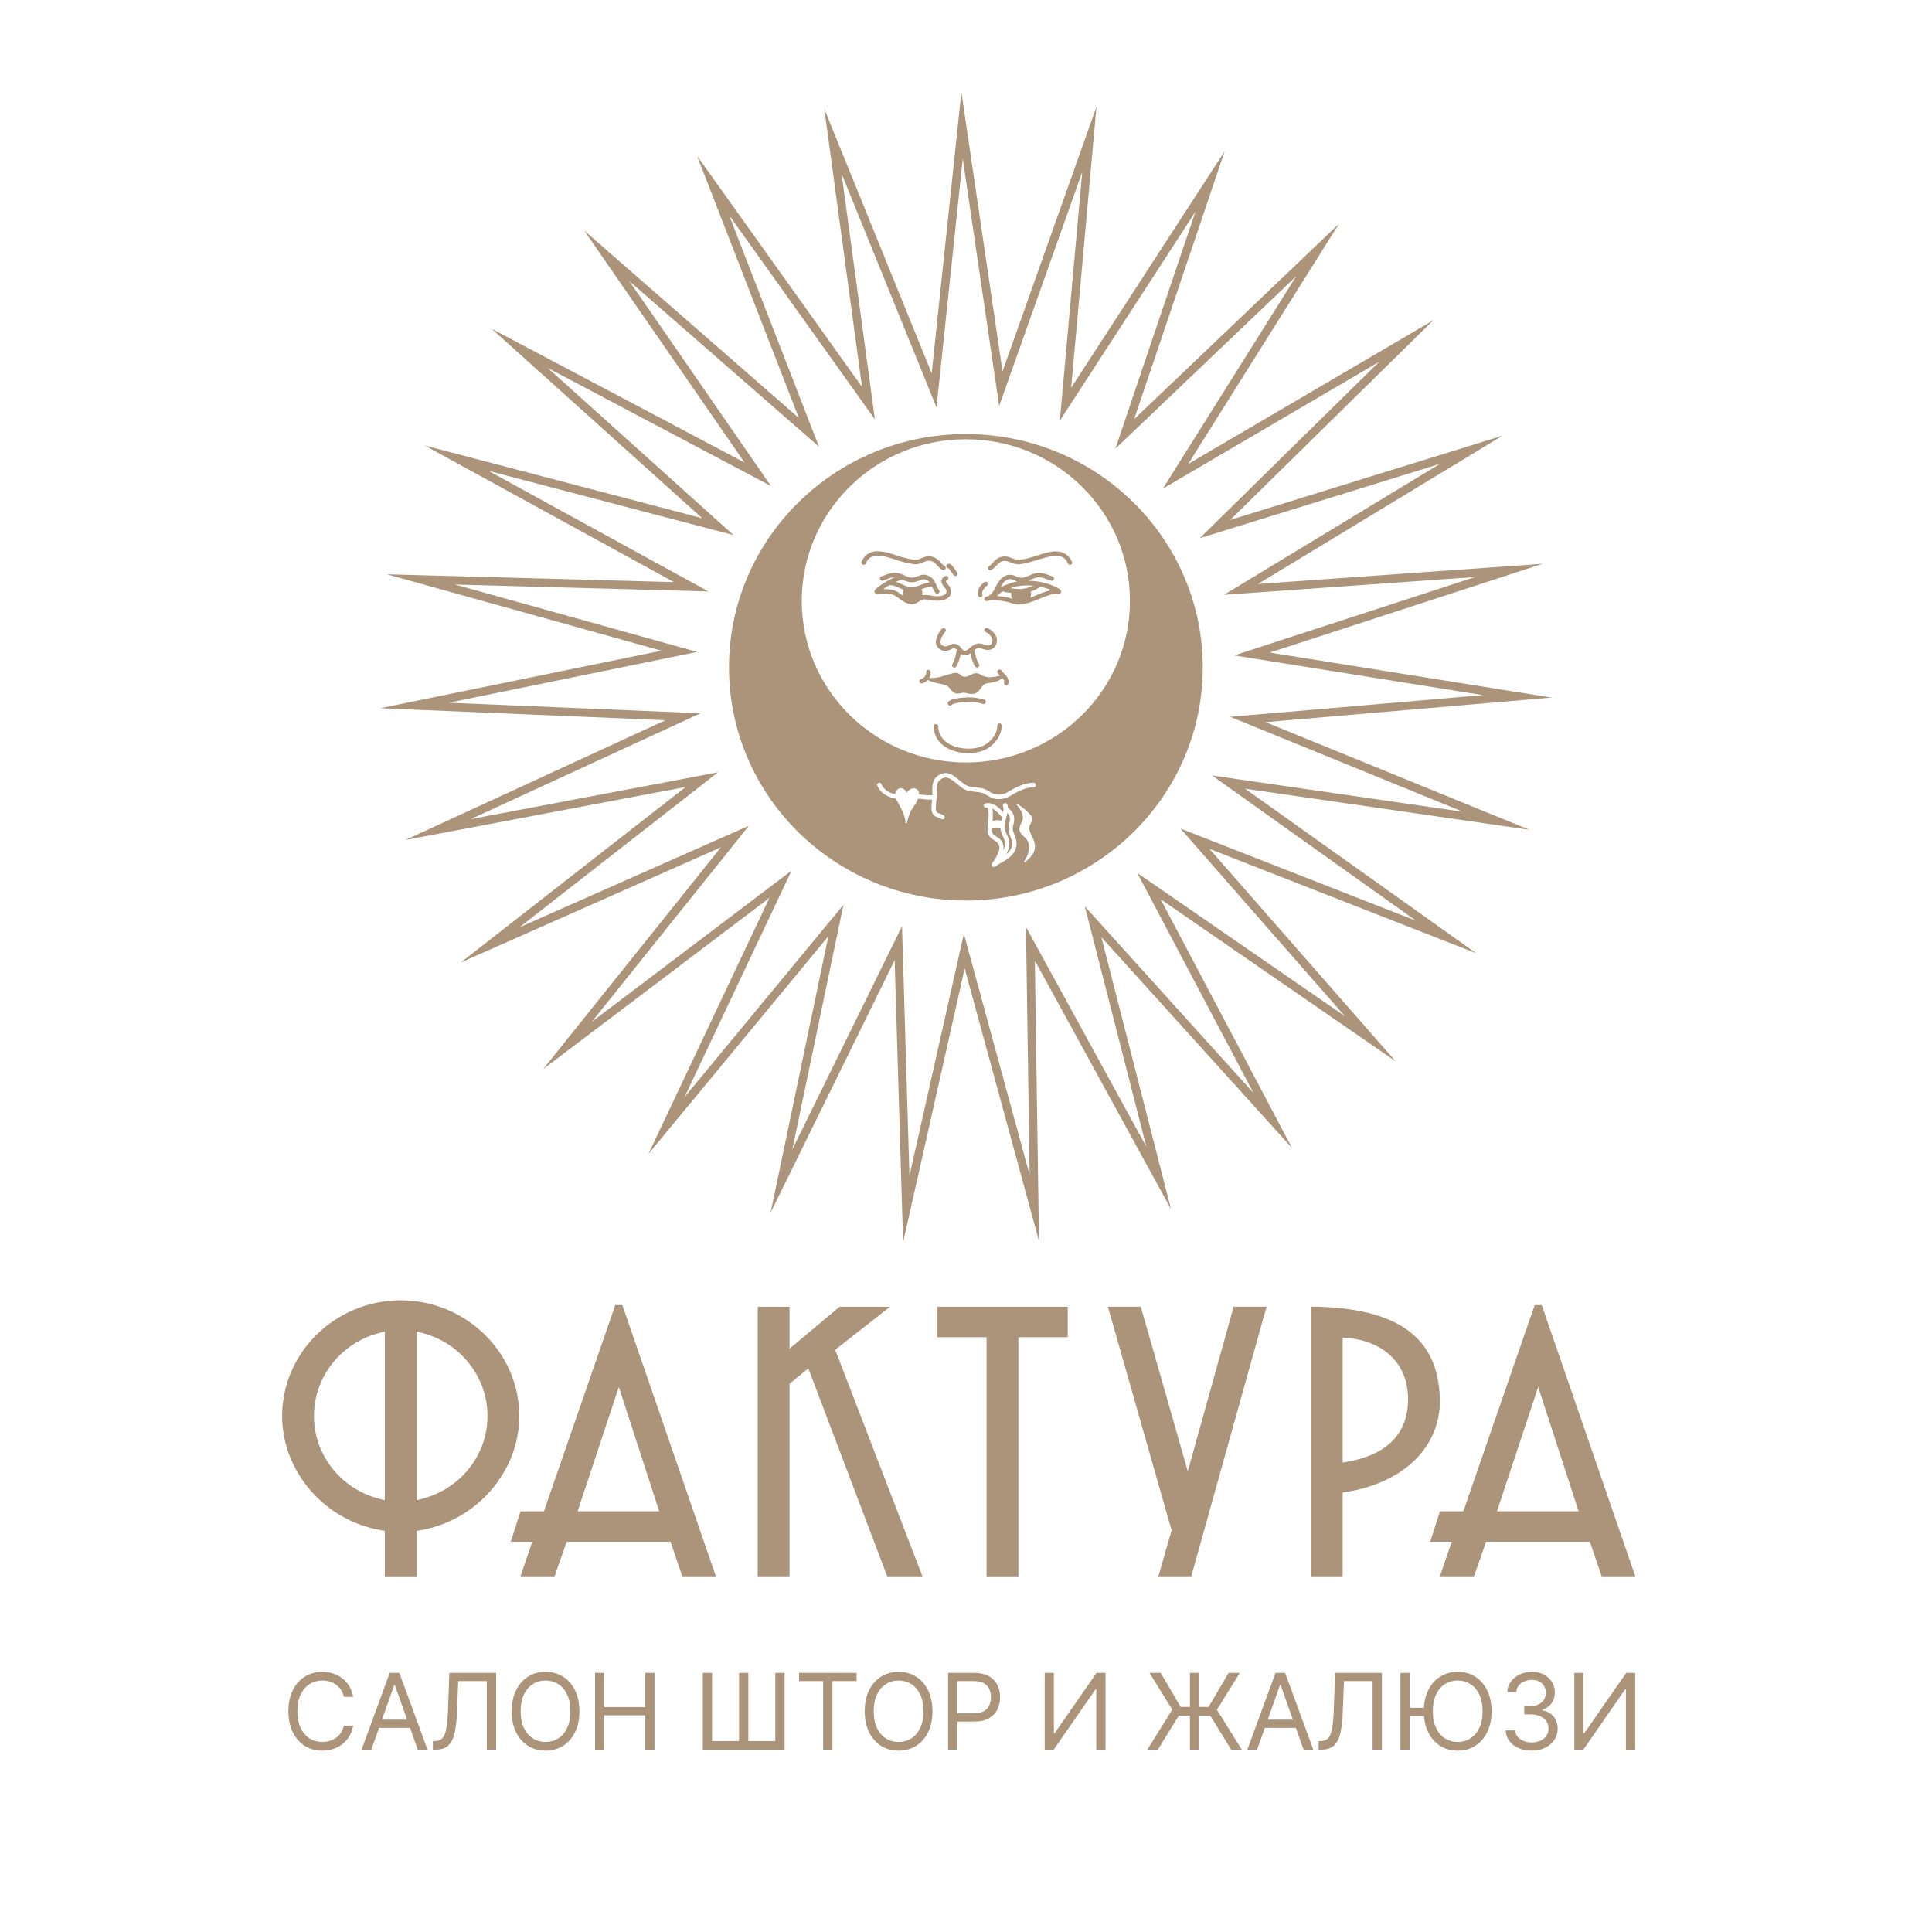
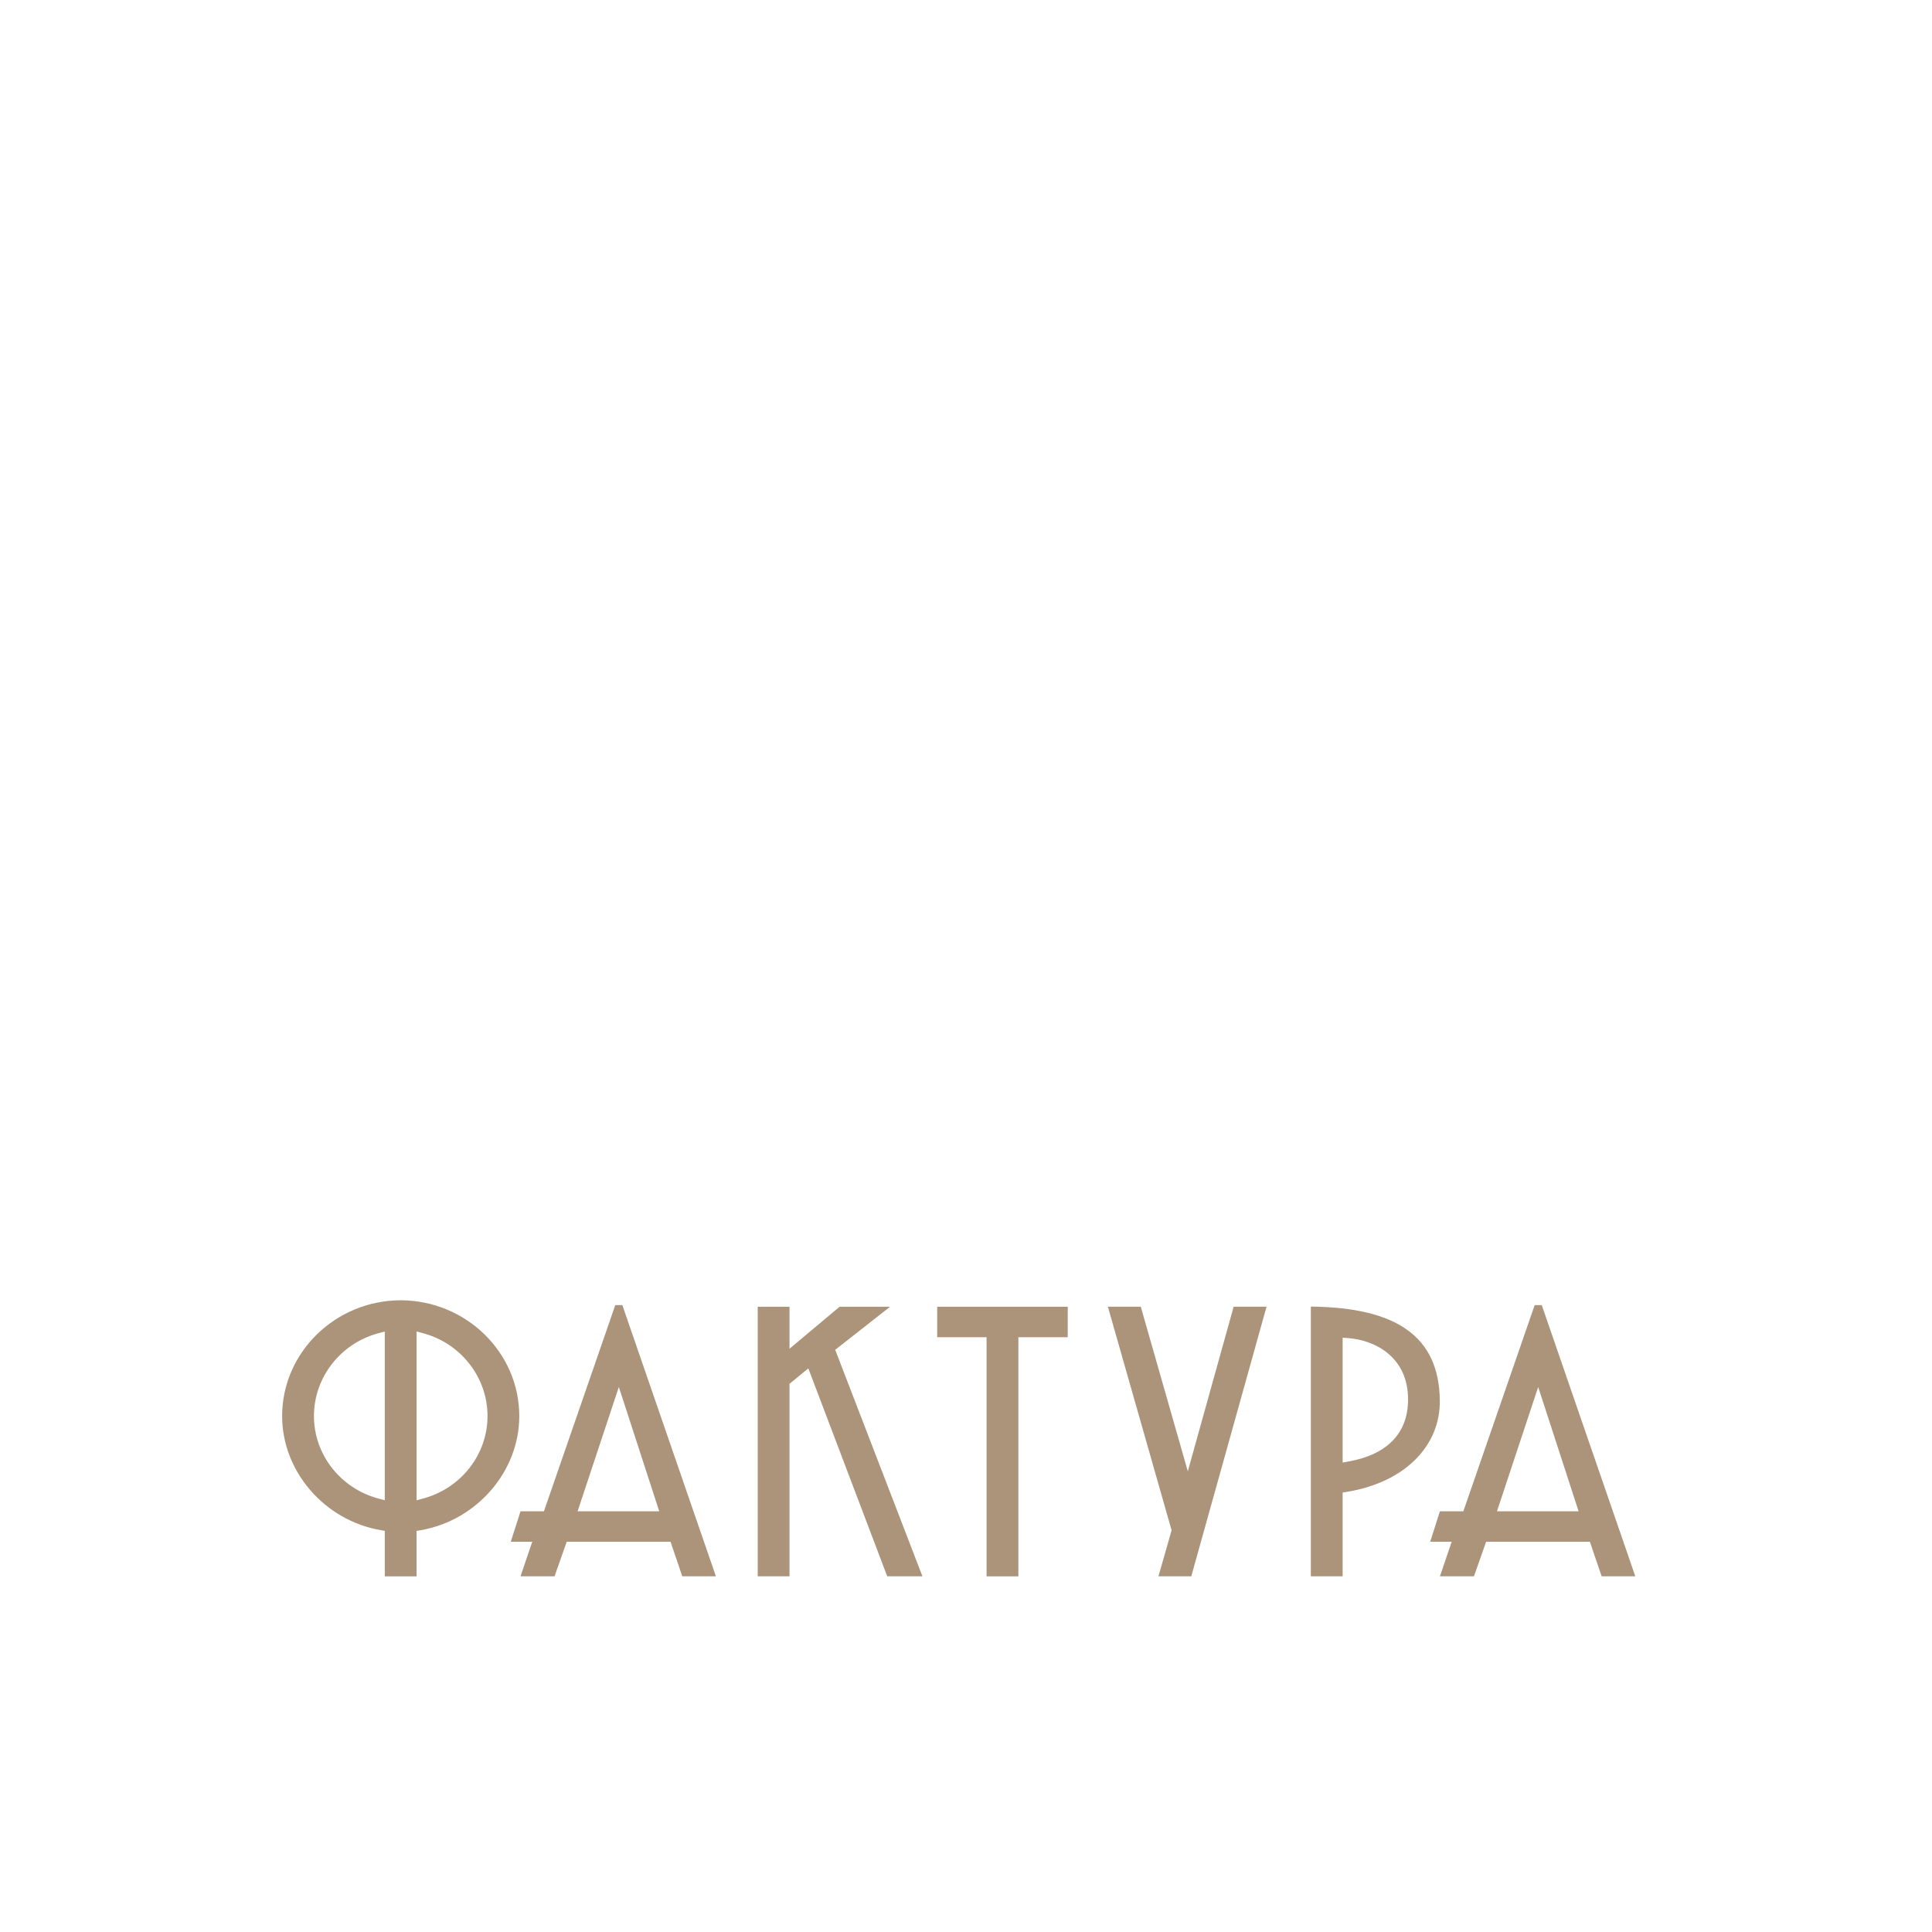
<svg xmlns="http://www.w3.org/2000/svg" width="315" height="315" viewBox="0 0 315 315" fill="none">
-   <path d="M150.608 97.73C150.682 97.72 150.756 97.72 150.831 97.72H150.842C151.162 97.72 151.54 97.782 151.906 97.843L152.293 97.905C152.46 97.925 152.657 97.944 152.869 97.944C153.241 97.937 153.789 97.9 154.247 97.672C154.649 97.49 155.074 97.076 155.062 96.456C155.062 96.348 155.051 96.239 155.029 96.132C154.965 95.801 154.773 95.557 154.604 95.344L154.505 95.216C154.32 95.002 154.225 94.813 154.223 94.758C154.223 94.731 154.28 94.664 154.437 94.57C154.522 94.524 154.583 94.449 154.61 94.357C154.639 94.261 154.628 94.158 154.577 94.066C154.515 93.959 154.393 93.894 154.258 93.894C154.196 93.894 154.134 93.907 154.077 93.936C153.695 94.145 153.484 94.437 153.484 94.764C153.504 95.138 153.712 95.4 153.935 95.682C154.03 95.795 154.281 96.099 154.303 96.267C154.313 96.333 154.322 96.399 154.322 96.453C154.314 96.714 154.203 96.866 153.916 97.015C153.665 97.14 153.263 97.218 152.866 97.218C152.687 97.218 152.528 97.208 152.39 97.19L152.035 97.13C151.645 97.063 151.243 96.993 150.84 96.993C150.724 96.993 150.618 97.004 150.525 97.014C150.479 97.018 150.437 97.025 150.398 97.033C150.405 96.971 150.408 96.907 150.408 96.845C150.408 96.583 150.34 96.324 150.21 96.087L150.477 95.987C150.954 95.806 151.404 95.633 151.861 95.633H151.864C151.906 95.633 151.947 95.633 151.934 95.599L152.02 95.781C152.158 96.074 152.299 96.38 152.521 96.667C152.586 96.758 152.694 96.81 152.816 96.81C152.881 96.81 152.982 96.787 153.038 96.729C153.117 96.669 153.168 96.585 153.183 96.491C153.197 96.393 153.17 96.295 153.104 96.208C152.931 96.015 152.815 95.741 152.692 95.451C152.459 94.902 152.193 94.278 151.458 93.915C151.172 93.772 150.883 93.7 150.592 93.7C150.163 93.716 149.829 93.856 149.535 93.977C149.272 94.086 149.025 94.19 148.66 94.19C148.657 94.19 148.656 94.19 148.654 94.19C148.287 94.19 147.918 94.02 147.529 93.842C147.176 93.678 146.811 93.51 146.382 93.425C146.222 93.392 146.051 93.382 145.902 93.382C145.301 93.382 144.784 93.576 144.283 93.766C144.089 93.84 143.897 93.911 143.7 93.97C143.502 94.041 143.399 94.245 143.465 94.427C143.508 94.579 143.655 94.685 143.82 94.685L143.927 94.67C144.133 94.602 144.328 94.527 144.517 94.456C145.001 94.275 145.421 94.116 145.873 94.11C145.447 94.298 144.99 94.545 144.567 94.78L144.47 94.847C143.497 95.423 142.878 95.89 142.626 96.241C142.514 96.424 142.562 96.644 142.693 96.672L142.698 96.775H142.766C142.797 96.793 142.84 96.811 142.933 96.822L143.168 96.803C143.357 96.79 143.667 96.77 144.018 96.77C144.874 96.77 145.58 96.895 145.913 97.104C146.086 97.206 146.278 97.349 146.488 97.503C147.081 97.944 147.821 98.493 148.671 98.509H148.673C148.861 98.509 149.021 98.48 149.153 98.422C149.482 98.314 149.716 98.16 149.924 98.026C150.163 97.872 150.349 97.75 150.608 97.73ZM147.211 97.117C147.092 97.035 146.975 96.952 146.859 96.869C146.667 96.733 146.48 96.6 146.3 96.484C145.683 96.114 144.807 96.052 144.031 96.041H143.997C144.252 95.863 144.549 95.672 144.846 95.497C144.953 95.435 145.062 95.408 145.226 95.408C145.635 95.408 146.178 95.653 146.753 95.911C146.951 95.998 147.152 96.089 147.349 96.17C147.24 96.392 147.184 96.621 147.184 96.856C147.185 96.947 147.196 97.036 147.211 97.117ZM148.584 95.755H148.583C148.477 95.755 148.37 95.745 148.263 95.726C147.962 95.672 147.579 95.497 147.174 95.311C146.831 95.155 146.452 94.981 146.072 94.859C146.539 94.649 146.933 94.519 147.114 94.519L147.207 94.535C147.644 94.73 148.095 94.93 148.688 94.939C149.21 94.927 149.605 94.764 149.923 94.631C150.161 94.533 150.367 94.448 150.595 94.448H150.597C150.781 94.448 150.947 94.491 151.14 94.593C151.316 94.67 151.458 94.789 151.568 94.95C151.052 95.011 150.558 95.196 150.079 95.376C149.563 95.57 149.076 95.755 148.584 95.755ZM155.183 114.892C155.239 114.824 155.721 114.642 156.339 114.556C156.96 114.459 157.588 114.423 157.93 114.423C158.779 114.423 159.481 114.529 160.276 114.777L160.379 114.791C160.544 114.791 160.689 114.687 160.733 114.534C160.764 114.433 160.752 114.325 160.699 114.237C160.652 114.158 160.576 114.104 160.497 114.088C159.606 113.817 158.815 113.695 157.93 113.695H157.825C157.495 113.705 156.848 113.736 156.189 113.843C155.552 113.955 154.952 114.064 154.602 114.435C154.475 114.592 154.495 114.828 154.648 114.953C154.718 115.01 154.8 115.037 154.893 115.037C155 115.037 155.107 114.988 155.183 114.892ZM155.568 104.97C155.477 104.97 155.378 104.983 155.273 105.006C155.068 105.068 154.89 105.148 154.728 105.22C154.512 105.316 154.326 105.4 154.138 105.4C154.033 105.4 153.912 105.368 153.781 105.307C153.415 105.13 153.344 104.949 153.335 104.661C153.335 104.165 153.744 103.432 154.131 102.994C154.193 102.918 154.223 102.817 154.214 102.719C154.204 102.622 154.159 102.535 154.086 102.478C154.02 102.423 153.935 102.393 153.847 102.393C153.739 102.393 153.635 102.438 153.56 102.521C153.274 102.855 152.607 103.733 152.595 104.66C152.585 105.105 152.808 105.684 153.457 105.967C153.655 106.067 153.893 106.12 154.127 106.12C154.515 106.112 154.804 105.98 155.06 105.861C155.199 105.797 155.331 105.736 155.452 105.71L155.585 105.689C155.694 105.689 155.83 105.789 156.002 105.935C155.892 106.676 155.636 107.735 155.282 108.278C155.226 108.362 155.207 108.46 155.228 108.553C155.249 108.65 155.308 108.732 155.387 108.781C155.441 108.821 155.509 108.84 155.589 108.84C155.723 108.84 155.841 108.777 155.907 108.672C156.203 108.202 156.448 107.515 156.636 106.625C156.692 106.666 156.753 106.704 156.828 106.734C156.995 106.809 157.17 106.845 157.351 106.845C157.725 106.835 158.019 106.671 158.235 106.515C158.428 107.466 158.679 108.193 158.987 108.676C159.065 108.782 159.177 108.839 159.302 108.839C159.355 108.839 159.452 108.831 159.499 108.783C159.669 108.668 159.718 108.442 159.609 108.278C159.249 107.721 158.99 106.651 158.849 105.988C158.888 105.948 158.907 105.93 158.957 105.907C159.256 105.705 159.431 105.658 159.598 105.647C159.793 105.647 160.034 105.724 160.383 105.859C160.618 105.936 160.843 105.974 161.09 105.975C161.484 105.975 161.851 105.819 162.122 105.537C162.39 105.267 162.538 104.877 162.538 104.434C162.538 104.327 162.538 104.218 162.517 104.098C162.367 103.376 161.652 102.593 160.867 102.376C160.697 102.376 160.552 102.485 160.505 102.656C160.463 102.855 160.579 103.04 160.793 103.099C161.077 103.135 161.784 103.902 161.805 104.211C161.823 104.281 161.823 104.344 161.823 104.418C161.805 104.936 161.532 105.235 161.072 105.245C160.947 105.245 160.804 105.216 160.658 105.159C160.255 105.007 159.963 104.907 159.619 104.907C159.281 104.907 158.951 105.025 158.55 105.295C158.374 105.418 158.215 105.557 158.067 105.683C157.804 105.91 157.578 106.106 157.361 106.106H157.36C157.279 106.106 157.211 106.092 157.135 106.063C156.996 105.999 156.785 105.76 156.597 105.537C156.429 105.34 156.121 104.97 155.568 104.97ZM206.343 117.739L252.982 113.736L207.052 106.398L251.519 91.921L205.107 95.209L244.969 71.04L200.572 84.775L233.691 52.222L193.719 75.659L218.31 36.49L184.916 68.344L199.676 24.653L174.649 63.227L178.773 17.4L163.453 60.553L156.745 15L151.905 60.864L134.404 17.769L140.55 63.099L113.657 25.417L130.251 68.157L95.25 37.592L121.4 75.421L80.153 53.603L114.489 84.49L69.247 72.634L109.888 94.907L63.084 93.632L107.858 106.089L62 115.472L108.501 117.426L66.098 136.959L111.791 128.313L75.112 156.935L117.544 138.148L88.568 174.303L125.447 146.405L105.718 188.15L135.058 152.647L125.638 197.729L145.87 156.546L147.243 202.565L157.285 157.897L169.404 202.343L168.726 156.622L190.924 197.139L179.568 152.793L210.672 187.196L189.227 146.608L227.545 173.034L197.183 138.394L240.674 155.418L202.997 128.587L249.364 135.289L206.343 117.739ZM230.876 150.122L192.46 135.085L219.278 165.68L185.417 142.328L204.365 178.193L176.872 147.781L186.91 186.976L167.277 151.144L167.874 191.562L157.153 152.241L148.281 191.707L147.067 151.009L129.188 187.403L137.521 147.521L111.608 178.877L129.054 141.962L96.493 166.594L122.108 134.631L84.663 151.21L117.07 125.923L76.755 133.552L114.209 116.299L73.19 114.574L113.679 106.29L74.173 95.298L115.5 96.426L79.625 76.764L119.584 87.236L89.277 59.973L125.701 79.24L102.6 45.823L133.533 72.835L118.871 35.071L142.646 68.383L137.213 28.308L152.694 66.427L156.971 25.89L162.905 66.187L176.45 28.04L172.8 68.596L194.907 34.523L181.853 73.162L211.341 45.034L189.599 79.666L224.877 58.982L195.61 87.748L234.779 75.629L199.569 96.977L240.51 94.078L201.244 106.861L241.772 113.335L200.58 116.871L238.525 132.351L197.613 126.436L230.876 150.122ZM163.631 109.735C163.478 109.584 163.345 109.453 163.294 109.347C163.232 109.231 163.108 109.159 162.976 109.159C162.913 109.159 162.85 109.175 162.788 109.208C162.699 109.265 162.638 109.349 162.616 109.448C162.606 109.486 162.604 109.523 162.608 109.562H162.543L162.657 109.718C162.771 109.871 162.901 110.025 163.043 110.176C162.943 110.196 162.846 110.215 162.748 110.235C162.525 110.281 162.303 110.326 162.078 110.35L161.919 110.372C161.732 110.4 161.546 110.429 161.361 110.429C161.307 110.429 161.255 110.427 161.202 110.421C160.703 110.367 160.149 110.185 159.793 109.954C159.576 109.821 159.364 109.757 159.144 109.757C158.813 109.757 158.516 109.904 158.228 110.048C157.94 110.19 157.643 110.336 157.315 110.336C157.198 110.336 157.084 110.319 156.966 110.282C156.821 110.237 156.734 110.154 156.632 110.056C156.54 109.968 156.444 109.878 156.307 109.817C156.147 109.736 155.985 109.698 155.811 109.698C155.596 109.698 155.388 109.758 155.168 109.821L154.949 109.882C154.669 109.955 154.396 110.036 154.122 110.12C153.897 110.187 153.67 110.257 153.434 110.321C153.003 110.435 152.688 110.512 152.216 110.527C152.07 110.536 151.936 110.544 151.801 110.544C151.701 110.544 151.602 110.539 151.499 110.526C151.653 110.271 151.738 109.982 151.747 109.683L151.736 109.561C151.723 109.365 151.563 109.214 151.347 109.214C151.347 109.214 151.346 109.214 151.345 109.214C151.251 109.219 151.164 109.264 151.1 109.338C151.035 109.41 151.002 109.51 151.008 109.682C151.018 110.102 150.591 110.635 150.177 110.717C150.074 110.74 149.985 110.801 149.934 110.887C149.884 110.969 149.871 111.066 149.897 111.157C149.938 111.319 150.083 111.432 150.334 111.432H150.344C150.695 111.344 151.011 111.15 151.261 110.87C151.289 110.888 151.317 110.901 151.342 110.914C151.99 111.22 152.695 111.368 153.376 111.513C153.626 111.566 153.875 111.618 154.121 111.678C154.472 111.77 154.694 112.044 154.928 112.334C155.063 112.501 155.199 112.669 155.362 112.804C155.596 112.998 155.835 113.089 156.111 113.089C156.289 113.089 156.463 113.051 156.632 113.015C156.803 112.978 156.978 112.941 157.16 112.941C157.296 112.941 157.424 112.962 157.551 113.005C157.836 113.103 158.116 113.151 158.384 113.151C158.574 113.151 158.757 113.127 158.931 113.078C159.362 112.951 159.644 112.585 159.892 112.261L159.981 112.146C160.037 112.079 160.084 112.008 160.132 111.939C160.259 111.752 160.371 111.591 160.583 111.511C160.878 111.405 161.2 111.357 161.51 111.311C161.752 111.276 161.996 111.24 162.23 111.178C162.733 111.049 163.083 110.827 163.441 110.57C163.598 110.748 163.753 110.955 163.745 111.113C163.745 111.157 163.736 111.197 163.711 111.242C163.675 111.334 163.678 111.44 163.722 111.53C163.762 111.618 163.834 111.684 163.926 111.718C163.983 111.737 164.024 111.743 164.058 111.743C164.204 111.743 164.341 111.647 164.395 111.509C164.457 111.358 164.475 111.231 164.453 111.118C164.422 110.516 163.964 110.064 163.631 109.735ZM154.617 92.66C154.622 92.66 154.628 92.659 154.634 92.658C154.66 92.677 154.694 92.698 154.727 92.748C154.856 92.893 155.005 93.109 155.146 93.315C155.273 93.501 155.396 93.677 155.492 93.789C155.56 93.87 155.659 93.917 155.772 93.917C155.857 93.917 155.941 93.886 156.008 93.832C156.08 93.773 156.126 93.687 156.135 93.592C156.144 93.491 156.114 93.392 156.051 93.316C156.001 93.254 155.925 93.146 155.836 93.016C155.745 92.885 155.641 92.737 155.534 92.595C155.419 92.436 155.313 92.301 155.128 92.121C155.03 92.031 154.92 91.93 154.688 91.92C154.602 91.92 154.536 91.937 154.476 91.975C154.299 92.076 154.232 92.291 154.324 92.46C154.383 92.579 154.511 92.66 154.617 92.66ZM145.925 91.223C146.446 91.397 146.938 91.558 147.373 91.654L147.63 91.716C148.113 91.836 148.716 91.985 149.288 91.985L149.513 91.984C149.914 91.945 150.268 91.791 150.579 91.656C150.848 91.542 151.079 91.441 151.282 91.432H151.484C152.096 91.432 152.432 91.79 152.823 92.208C153.061 92.463 153.307 92.726 153.642 92.925C153.693 92.949 153.76 92.966 153.809 92.966C153.956 92.966 154.089 92.886 154.151 92.761C154.197 92.676 154.208 92.578 154.181 92.489C154.153 92.396 154.088 92.318 153.989 92.265C153.82 92.197 153.648 92.006 153.451 91.787C153.038 91.331 152.474 90.707 151.446 90.693C151.37 90.693 151.305 90.693 151.233 90.703C150.833 90.744 150.484 90.893 150.174 91.027C149.904 91.144 149.671 91.247 149.443 91.256C149.401 91.265 149.346 91.265 149.247 91.265C148.854 91.265 148.403 91.16 147.966 91.058C147.816 91.023 147.668 90.989 147.53 90.96C147.162 90.88 146.711 90.731 146.234 90.57C145.26 90.244 144.156 89.874 143.043 89.873C141.858 89.873 140.946 90.479 140.475 91.577C140.435 91.663 140.433 91.765 140.471 91.856C140.509 91.95 140.582 92.023 140.666 92.055C140.713 92.076 140.765 92.088 140.817 92.088C140.962 92.088 141.095 92.004 141.155 91.873C141.647 90.779 142.387 90.605 143.11 90.58C143.979 90.581 145.013 90.923 145.925 91.223ZM159.834 97.373C159.885 97.373 159.944 97.355 160.017 97.318C160.18 97.222 160.243 97.005 160.16 96.839C160.143 96.793 160.128 96.755 160.128 96.685C160.109 96.367 160.589 95.691 160.909 95.506C160.994 95.453 161.055 95.371 161.074 95.276C161.095 95.181 161.076 95.084 161.019 95.002C160.953 94.9 160.838 94.84 160.711 94.84C160.637 94.84 160.566 94.861 160.503 94.902C159.981 95.257 159.408 95.972 159.387 96.702C159.387 96.827 159.41 97.011 159.512 97.179C159.577 97.299 159.7 97.373 159.834 97.373ZM162.953 117.942C162.849 117.942 162.749 117.986 162.68 118.06C162.616 118.13 162.582 118.221 162.59 118.39C162.599 119.794 161.313 121.22 160.102 121.672C159.474 121.929 158.708 122.065 157.891 122.065C155.525 122.055 152.977 120.908 152.977 118.41C152.977 118.216 152.802 118.047 152.602 118.047C152.397 118.047 152.237 118.206 152.237 118.41C152.269 121.423 155.168 122.794 157.848 122.794H157.879C158.776 122.794 159.636 122.643 160.368 122.357C161.778 121.792 163.293 120.21 163.325 118.307C163.326 118.104 163.163 117.942 162.953 117.942ZM157.481 70.771C136.152 70.771 118.861 87.803 118.861 108.804C118.861 129.805 136.153 146.826 157.481 146.826C178.81 146.826 196.101 129.805 196.101 108.804C196.101 87.794 178.81 70.771 157.481 70.771ZM165.735 137.782C165.57 139.333 164.307 140.057 163.193 140.697C163.007 140.802 162.826 140.907 162.654 141.012C162.511 141.141 162.338 141.28 162.133 141.348L162.038 141.361C161.879 141.361 161.736 141.257 161.697 141.111C161.672 141.015 161.691 140.911 161.747 140.824C161.747 140.824 161.746 140.824 161.745 140.824C161.733 140.824 161.743 140.701 161.835 140.629C162.17 140.285 162.48 139.631 162.728 139.106C162.877 138.803 162.947 138.521 162.947 138.255C162.947 137.985 162.88 137.607 162.565 137.334C162.419 137.2 162.255 137.097 162.087 136.992C161.664 136.726 161.183 136.426 161.029 135.623C161.017 135.537 161.009 135.47 161.009 135.394C161.009 135.154 161.043 134.801 161.083 134.405C161.148 133.762 161.293 132.468 161.081 131.861C160.994 131.653 160.959 131.653 160.909 131.653L160.779 131.671C160.56 131.662 160.424 131.562 160.385 131.411C160.345 131.227 160.458 131.044 160.642 130.99C160.768 130.954 160.91 130.938 161.091 130.938C162.138 130.949 162.925 131.743 163.562 132.426C163.589 132.227 163.615 131.996 163.629 131.802C163.574 131.715 163.513 131.573 163.503 131.402C163.503 131.33 163.513 131.263 163.536 131.188C163.558 131.1 163.593 131.056 163.627 131.023C163.983 130.801 164.324 130.981 164.324 131.647C164.436 131.768 164.636 131.969 164.795 132.128C165.483 132.89 165.444 133.558 165.221 134.495C165.163 134.737 165.114 134.945 165.114 135.153C165.114 135.313 165.149 135.466 165.223 135.636C165.28 135.814 165.343 135.978 165.407 136.142C165.572 136.569 165.743 137.01 165.751 137.559C165.752 137.635 165.744 137.708 165.735 137.782ZM168.447 139.148C168.107 139.737 167.566 140.205 167.089 140.618L166.948 140.502L167.072 140.3C167.466 139.679 167.678 139.131 167.745 138.572C167.806 138.096 167.796 137.418 167.405 136.884C167.277 136.714 167.117 136.568 166.957 136.421C166.715 136.199 166.463 135.969 166.317 135.654C166.073 135.097 166.316 134.582 166.531 134.127L166.596 133.986C166.755 133.68 166.812 133.446 166.782 133.219C166.766 133.016 166.71 132.818 166.655 132.625L166.611 132.469C166.531 132.283 166.467 132.193 166.398 132.097L166.315 131.977C166.219 131.813 166.125 131.663 166.003 131.523C165.942 131.462 165.826 131.329 165.774 131.172L165.934 131.085C166.035 131.165 166.066 131.189 166.091 131.214C166.153 131.276 166.241 131.33 166.326 131.382L166.423 131.442C166.549 131.53 166.669 131.628 166.79 131.726C166.887 131.804 166.983 131.883 167.083 131.956C167.374 132.188 167.631 132.455 167.865 132.709C167.986 132.83 168.089 132.975 168.161 133.127C168.369 133.604 168.198 133.955 168.017 134.328C167.97 134.422 167.924 134.517 167.883 134.618C167.66 135.154 167.977 135.799 168.281 136.423C168.426 136.717 168.561 136.995 168.636 137.254C168.832 137.956 168.768 138.593 168.447 139.148ZM168.791 128.261C168.729 128.317 168.647 128.349 168.561 128.349H168.559C167.25 128.349 165.9 129.052 164.628 129.81C164.12 130.122 163.494 130.293 162.866 130.293C162.546 130.293 162.277 130.259 162.022 130.185C161.602 130.06 161.256 129.86 160.922 129.665C160.611 129.485 160.318 129.313 160.012 129.241C159.696 129.164 159.363 129.131 159.01 129.095C158.634 129.059 158.246 129.019 157.853 128.923C157.165 128.748 156.599 128.277 156.052 127.82L155.851 127.653C155.301 127.198 154.72 126.777 154.205 126.777C153.884 126.778 153.6 126.89 153.289 127.133C152.829 127.498 152.737 128.032 152.737 128.776V129.556C152.737 129.952 152.695 130.319 152.656 130.673C152.616 131.027 152.578 131.361 152.583 131.693V131.907C152.618 132.355 152.702 132.408 152.886 132.521C152.958 132.562 153.059 132.598 153.176 132.639C153.371 132.71 153.614 132.796 153.869 132.955C154.031 133.062 154.077 133.275 153.974 133.432C153.913 133.529 153.801 133.587 153.675 133.587C153.599 133.587 153.535 133.569 153.485 133.531C153.329 133.434 153.162 133.372 152.994 133.309C152.843 133.252 152.692 133.196 152.542 133.115C152.144 132.92 151.906 132.499 151.877 131.93V131.674C151.877 131.244 151.921 130.834 151.964 130.437L151.971 130.37H151.969C151.851 130.381 151.732 130.381 151.614 130.381C151.254 130.381 150.9 130.34 150.555 130.3C150.257 130.266 149.967 130.233 149.685 130.227C149.662 130.292 149.636 130.354 149.606 130.415C149.431 130.856 149.153 131.253 148.883 131.635L148.75 131.824C148.362 132.379 148.209 132.916 148.047 133.484C147.979 133.722 147.908 133.969 147.818 134.229L147.638 134.198C147.638 133.075 147.015 131.953 146.466 130.963L146.33 130.717C146.232 130.549 146.149 130.377 146.083 130.207C145.031 130.029 143.752 129.621 143.051 128.111C143.009 128.026 143.005 127.924 143.04 127.836C143.075 127.749 143.143 127.681 143.229 127.648C143.266 127.627 143.32 127.614 143.374 127.614C143.506 127.614 143.627 127.691 143.683 127.811C144.124 128.745 144.785 129.231 145.945 129.471C145.962 129.217 146.067 128.988 146.258 128.786C146.44 128.601 146.654 128.505 146.879 128.505C147.285 128.505 147.667 128.821 147.806 129.243C148.087 128.891 148.487 128.536 148.96 128.536C149.076 128.536 149.193 128.558 149.306 128.6C149.707 128.754 149.882 129.058 149.84 129.533C150.111 129.545 150.38 129.575 150.642 129.605C150.955 129.639 151.26 129.673 151.544 129.673L151.913 129.664C151.937 129.664 152.02 129.646 152.064 129.624C152.062 129.625 152.06 129.625 152.058 129.625C152.024 129.625 152.023 129.574 152.023 129.516C152.023 129.389 152.018 129.266 152.014 129.14C152.009 129.004 152.004 128.865 152.004 128.725C152.004 127.972 152.101 127.124 152.819 126.554C153.244 126.213 153.691 126.041 154.148 126.041C154.986 126.052 155.657 126.595 156.249 127.072C156.889 127.612 157.451 128.084 157.984 128.211C158.309 128.296 158.652 128.329 159.012 128.364C159.377 128.399 159.754 128.435 160.142 128.529C160.596 128.645 160.964 128.86 161.32 129.066C161.61 129.237 161.885 129.396 162.168 129.473C162.409 129.535 162.626 129.566 162.827 129.566C163.319 129.566 163.82 129.43 164.236 129.184C165.565 128.393 166.991 127.621 168.511 127.621C168.745 127.636 168.88 127.793 168.893 128.016C168.893 128.115 168.856 128.199 168.791 128.261ZM157.481 124.314C142.694 124.314 130.72 112.523 130.72 97.966C130.72 83.419 142.703 71.618 157.481 71.618C172.258 71.618 184.232 83.419 184.232 97.966C184.232 112.523 172.258 124.314 157.481 124.314ZM172.14 89.895C172.138 89.895 172.138 89.895 172.136 89.895C169.85 89.908 166.932 91.851 165.082 91.05C164.646 90.862 164.285 90.712 163.81 90.712C162.789 90.728 162.222 91.354 161.809 91.811C161.612 92.028 161.444 92.216 161.272 92.288C161.1 92.374 161.029 92.592 161.122 92.788C161.203 92.911 161.315 92.976 161.449 92.976C161.474 92.976 161.561 92.973 161.621 92.932C161.962 92.738 162.213 92.469 162.456 92.211C162.845 91.798 163.182 91.44 163.82 91.44C164.353 91.44 165.2 91.93 165.751 91.993C165.816 92.004 165.904 92.004 165.98 92.004C167.655 92.004 170.584 90.604 172.156 90.604C173.148 90.615 173.718 90.983 174.122 91.872C174.174 92.005 174.307 92.091 174.456 92.091C174.511 92.091 174.561 92.079 174.604 92.061C174.708 92.025 174.788 91.941 174.816 91.84C174.839 91.747 174.822 91.653 174.775 91.604C174.304 90.5 173.392 89.895 172.14 89.895ZM161.827 133.874C162.057 133.781 162.328 133.728 162.592 133.728C162.83 133.728 163.049 133.769 163.232 133.85C163.275 133.636 163.332 133.428 163.392 133.228C163.368 133.214 163.343 133.198 163.322 133.177C162.828 132.626 162.305 132.089 161.786 131.809C161.85 132.049 161.881 132.365 161.881 132.783C161.879 133.138 161.857 133.515 161.827 133.874ZM163.18 135.425C163.152 135.303 163.133 135.181 163.12 135.061C163.09 135.063 163.059 135.064 163.028 135.064C162.941 135.064 162.853 135.058 162.763 135.051C162.675 135.045 162.585 135.038 162.492 135.038C162.424 135.038 162.353 135.042 162.28 135.052C162.198 135.065 162.1 135.068 162 135.07C161.901 135.072 161.801 135.073 161.71 135.087C161.704 135.199 161.704 135.297 161.704 135.377V135.491C161.789 135.976 162.016 136.12 162.393 136.359C162.572 136.472 162.779 136.603 163.009 136.797C163.405 137.155 163.62 137.666 163.62 138.237C163.616 138.397 163.599 138.555 163.568 138.708C163.763 138.309 163.869 137.912 163.869 137.562C163.869 137.132 163.719 136.8 163.545 136.416C163.418 136.132 163.273 135.812 163.18 135.425ZM167.688 94.683C167.864 94.614 168.029 94.537 168.186 94.466C168.485 94.327 168.767 94.197 169.041 94.151C169.17 94.13 169.287 94.121 169.396 94.121C169.85 94.121 170.284 94.284 170.789 94.473C170.976 94.542 171.168 94.613 171.372 94.681L171.48 94.696C171.649 94.696 171.79 94.592 171.832 94.44C171.89 94.247 171.786 94.05 171.593 93.982C171.402 93.923 171.211 93.85 171.018 93.778C170.517 93.589 169.999 93.393 169.397 93.393C169.238 93.393 169.078 93.404 168.905 93.437C168.481 93.526 168.119 93.691 167.772 93.85C167.377 94.031 167.004 94.203 166.554 94.203C166.266 94.203 166.014 94.098 165.75 93.986C165.453 93.862 165.118 93.722 164.679 93.711C164.397 93.711 164.121 93.78 163.807 93.927C163.041 94.325 162.658 95.067 162.322 95.722C162.064 96.223 161.822 96.697 161.438 96.945C161.384 96.989 161.34 97.049 161.317 97.112C161.294 97.122 161.263 97.136 161.215 97.16C161.017 97.198 160.857 97.244 160.729 97.299C160.638 97.333 160.566 97.403 160.528 97.492C160.49 97.583 160.49 97.684 160.532 97.775C160.592 97.916 160.727 98.006 160.882 98.006C160.929 98.006 160.972 97.999 161.023 97.978C161.078 97.953 161.128 97.936 161.191 97.932L161.278 97.916L161.387 97.883C161.544 97.855 161.734 97.846 161.931 97.846C162.68 97.846 163.59 98.01 164.082 98.1C164.302 98.136 164.522 98.208 164.756 98.286C165.123 98.408 165.539 98.546 166.012 98.551H166.044C167.316 98.521 168.42 98.064 169.485 97.622C170.505 97.2 171.465 96.803 172.535 96.803L172.639 96.813C172.806 96.813 172.951 96.711 173.008 96.547C173.046 96.417 172.993 96.246 172.856 96.111C171.461 95.222 169.633 94.719 167.688 94.683ZM164.145 94.568C164.593 94.323 164.925 94.429 165.363 94.612C165.521 94.676 165.687 94.746 165.876 94.802C164.86 94.976 163.907 95.369 163.244 95.695C163.207 95.715 163.171 95.733 163.134 95.756C163.427 95.214 163.697 94.757 164.145 94.568ZM165.008 97.611C164.758 97.532 164.499 97.45 164.217 97.392L164.019 97.359C163.597 97.286 163.084 97.197 162.555 97.152C162.6 97.115 162.643 97.077 162.687 97.038C162.984 96.778 163.264 96.533 163.564 96.392C163.595 96.416 163.629 96.439 163.671 96.465C163.945 96.579 164.452 96.62 164.787 96.65L164.872 96.657C164.861 96.724 164.857 96.792 164.857 96.865C164.857 97.134 164.926 97.389 165.064 97.629L165.008 97.611ZM166.196 96.041C165.933 96.041 165.656 96.009 165.385 95.977L165.04 95.94C164.959 95.934 164.84 95.925 164.698 95.913C165.323 95.684 165.932 95.541 166.479 95.492C166.793 95.461 167.128 95.44 167.461 95.44C167.779 95.44 168.117 95.457 168.486 95.489C167.885 95.765 167.142 95.956 166.637 96.023C166.521 96.041 166.404 96.041 166.196 96.041ZM169.094 96.995C168.723 97.147 168.356 97.301 167.987 97.431C168.065 97.243 168.103 97.054 168.103 96.856C168.103 96.722 168.076 96.584 168.041 96.451C168.68 96.245 169.185 95.996 169.571 95.655C170.214 95.778 170.831 95.964 171.406 96.211C170.592 96.376 169.833 96.69 169.094 96.995ZM164.532 135.857C164.451 135.607 164.412 135.373 164.412 135.162C164.416 134.824 164.482 134.545 164.547 134.274C164.594 134.073 164.641 133.873 164.661 133.651V133.526C164.661 133.187 164.553 132.914 164.299 132.611C164.279 132.589 164.258 132.563 164.233 132.537C164.198 132.77 164.156 132.963 164.131 133.057C164.095 133.208 164.056 133.359 164.016 133.505C163.9 133.937 163.79 134.345 163.797 134.757C163.797 134.922 163.816 135.088 163.853 135.27C163.915 135.543 164.03 135.796 164.153 136.064C164.351 136.499 164.556 136.947 164.568 137.56C164.568 138.219 164.325 138.82 164.048 139.291C164.54 138.901 164.965 138.41 165.019 137.728C165.028 137.674 165.028 137.617 165.02 137.58C165.025 137.168 164.889 136.813 164.731 136.403C164.665 136.231 164.596 136.053 164.532 135.857Z" fill="#AC947B" />
-   <path d="M57.581 276.662H56.066C55.976 276.226 55.82 275.843 55.596 275.513C55.376 275.184 55.107 274.907 54.789 274.683C54.476 274.455 54.128 274.284 53.745 274.17C53.362 274.056 52.963 273.999 52.548 273.999C51.79 273.999 51.104 274.19 50.489 274.573C49.879 274.956 49.392 275.52 49.029 276.265C48.671 277.01 48.492 277.924 48.492 279.007C48.492 280.09 48.671 281.004 49.029 281.75C49.392 282.495 49.879 283.059 50.489 283.442C51.104 283.824 51.79 284.016 52.548 284.016C52.963 284.016 53.362 283.959 53.745 283.845C54.128 283.731 54.476 283.562 54.789 283.338C55.107 283.11 55.376 282.831 55.596 282.501C55.82 282.167 55.976 281.784 56.066 281.353H57.581C57.467 281.992 57.259 282.564 56.958 283.069C56.656 283.574 56.282 284.003 55.834 284.358C55.386 284.708 54.883 284.975 54.325 285.158C53.771 285.341 53.179 285.433 52.548 285.433C51.481 285.433 50.532 285.172 49.701 284.651C48.871 284.13 48.217 283.389 47.741 282.428C47.264 281.467 47.026 280.326 47.026 279.007C47.026 277.688 47.264 276.548 47.741 275.587C48.217 274.626 48.871 273.885 49.701 273.363C50.532 272.842 51.481 272.582 52.548 272.582C53.179 272.582 53.771 272.673 54.325 272.856C54.883 273.04 55.386 273.308 55.834 273.663C56.282 274.013 56.656 274.44 56.958 274.945C57.259 275.446 57.467 276.018 57.581 276.662ZM60.541 285.262H58.953L63.547 272.753H65.11L69.703 285.262H68.115L64.377 274.732H64.28L60.541 285.262ZM61.128 280.375H67.529V281.719H61.128V280.375ZM70.577 285.262V283.869H70.943C71.465 283.869 71.87 283.702 72.159 283.368C72.448 283.034 72.656 282.495 72.782 281.75C72.912 281.004 73 280.017 73.044 278.787L73.264 272.753H80.887V285.262H79.372V274.096H74.706L74.51 279.08C74.462 280.392 74.341 281.507 74.15 282.428C73.959 283.348 73.623 284.05 73.142 284.535C72.662 285.019 71.961 285.262 71.041 285.262H70.577ZM94.468 279.007C94.468 280.326 94.23 281.467 93.754 282.428C93.277 283.389 92.624 284.13 91.793 284.651C90.962 285.172 90.013 285.433 88.947 285.433C87.88 285.433 86.931 285.172 86.1 284.651C85.27 284.13 84.616 283.389 84.14 282.428C83.663 281.467 83.425 280.326 83.425 279.007C83.425 277.688 83.663 276.548 84.14 275.587C84.616 274.626 85.27 273.885 86.1 273.363C86.931 272.842 87.88 272.582 88.947 272.582C90.013 272.582 90.962 272.842 91.793 273.363C92.624 273.885 93.277 274.626 93.754 275.587C94.23 276.548 94.468 277.688 94.468 279.007ZM93.002 279.007C93.002 277.924 92.821 277.01 92.459 276.265C92.1 275.52 91.614 274.956 90.999 274.573C90.388 274.19 89.704 273.999 88.947 273.999C88.189 273.999 87.503 274.19 86.888 274.573C86.277 274.956 85.791 275.52 85.428 276.265C85.07 277.01 84.891 277.924 84.891 279.007C84.891 280.09 85.07 281.004 85.428 281.75C85.791 282.495 86.277 283.059 86.888 283.442C87.503 283.824 88.189 284.016 88.947 284.016C89.704 284.016 90.388 283.824 90.999 283.442C91.614 283.059 92.1 282.495 92.459 281.75C92.821 281.004 93.002 280.09 93.002 279.007ZM97.015 285.262V272.753H98.53V278.323H105.2V272.753H106.715V285.262H105.2V279.667H98.53V285.262H97.015ZM114.585 272.753H116.099V283.869H120.497V272.753H122.012V283.869H126.41V272.753H127.924V285.262H114.585V272.753ZM130.278 274.096V272.753H139.659V274.096H135.726V285.262H134.211V274.096H130.278ZM152.031 279.007C152.031 280.326 151.793 281.467 151.316 282.428C150.84 283.389 150.186 284.13 149.356 284.651C148.525 285.172 147.576 285.433 146.509 285.433C145.443 285.433 144.494 285.172 143.663 284.651C142.832 284.13 142.179 283.389 141.702 282.428C141.226 281.467 140.988 280.326 140.988 279.007C140.988 277.688 141.226 276.548 141.702 275.587C142.179 274.626 142.832 273.885 143.663 273.363C144.494 272.842 145.443 272.582 146.509 272.582C147.576 272.582 148.525 272.842 149.356 273.363C150.186 273.885 150.84 274.626 151.316 275.587C151.793 276.548 152.031 277.688 152.031 279.007ZM150.565 279.007C150.565 277.924 150.384 277.01 150.022 276.265C149.663 275.52 149.177 274.956 148.562 274.573C147.951 274.19 147.267 273.999 146.509 273.999C145.752 273.999 145.066 274.19 144.451 274.573C143.84 274.956 143.354 275.52 142.991 276.265C142.633 277.01 142.454 277.924 142.454 279.007C142.454 280.09 142.633 281.004 142.991 281.75C143.354 282.495 143.84 283.059 144.451 283.442C145.066 283.824 145.752 284.016 146.509 284.016C147.267 284.016 147.951 283.824 148.562 283.442C149.177 283.059 149.663 282.495 150.022 281.75C150.384 281.004 150.565 280.09 150.565 279.007ZM154.578 285.262V272.753H158.805C159.786 272.753 160.588 272.93 161.211 273.284C161.838 273.634 162.303 274.109 162.604 274.707C162.905 275.306 163.056 275.974 163.056 276.711C163.056 277.448 162.905 278.117 162.604 278.72C162.307 279.323 161.847 279.803 161.224 280.162C160.601 280.516 159.802 280.693 158.829 280.693H155.8V279.349H158.78C159.452 279.349 159.992 279.233 160.399 279.001C160.806 278.769 161.101 278.455 161.285 278.06C161.472 277.661 161.566 277.211 161.566 276.711C161.566 276.21 161.472 275.762 161.285 275.367C161.101 274.972 160.804 274.662 160.393 274.438C159.982 274.21 159.436 274.096 158.756 274.096H156.093V285.262H154.578ZM170.334 272.753H171.824V282.599H171.946L178.787 272.753H180.253V285.262H178.738V275.44H178.616L171.799 285.262H170.334V272.753ZM195.524 272.753V285.262H194.009V272.753H195.524ZM187.071 285.262L191.127 278.738L187.413 272.753H189.245L192.495 278.299H197.063L200.313 272.753H202.145L198.407 278.763L202.463 285.262H200.728L197.332 279.716H192.202L188.781 285.262H187.071ZM204.961 285.262H203.373L207.966 272.753H209.53L214.123 285.262H212.535L208.797 274.732H208.699L204.961 285.262ZM205.547 280.375H211.949V281.719H205.547V280.375ZM214.996 285.262V283.869H215.363C215.884 283.869 216.289 283.702 216.578 283.368C216.867 283.034 217.075 282.495 217.201 281.75C217.332 281.004 217.419 280.017 217.464 278.787L217.684 272.753H225.307V285.262H223.792V274.096H219.125L218.93 279.08C218.881 280.392 218.761 281.507 218.57 282.428C218.378 283.348 218.042 284.05 217.562 284.535C217.081 285.019 216.381 285.262 215.461 285.262H214.996ZM229.848 272.753V285.262H228.333V272.753H229.848ZM232.578 278.445V279.789H228.748V278.445H232.578ZM243.188 279.007C243.188 280.326 242.949 281.467 242.473 282.428C241.997 283.389 241.343 284.13 240.512 284.651C239.682 285.172 238.733 285.433 237.666 285.433C236.599 285.433 235.65 285.172 234.82 284.651C233.989 284.13 233.336 283.389 232.859 282.428C232.383 281.467 232.145 280.326 232.145 279.007C232.145 277.688 232.383 276.548 232.859 275.587C233.336 274.626 233.989 273.885 234.82 273.363C235.65 272.842 236.599 272.582 237.666 272.582C238.733 272.582 239.682 272.842 240.512 273.363C241.343 273.885 241.997 274.626 242.473 275.587C242.949 276.548 243.188 277.688 243.188 279.007ZM241.722 279.007C241.722 277.924 241.541 277.01 241.178 276.265C240.82 275.52 240.333 274.956 239.718 274.573C239.108 274.19 238.423 273.999 237.666 273.999C236.909 273.999 236.223 274.19 235.608 274.573C234.997 274.956 234.51 275.52 234.148 276.265C233.79 277.01 233.61 277.924 233.61 279.007C233.61 280.09 233.79 281.004 234.148 281.75C234.51 282.495 234.997 283.059 235.608 283.442C236.223 283.824 236.909 284.016 237.666 284.016C238.423 284.016 239.108 283.824 239.718 283.442C240.333 283.059 240.82 282.495 241.178 281.75C241.541 281.004 241.722 280.09 241.722 279.007ZM249.742 285.433C248.935 285.433 248.217 285.294 247.585 285.017C246.958 284.741 246.46 284.356 246.089 283.863C245.722 283.366 245.523 282.79 245.49 282.134H247.03C247.062 282.538 247.201 282.886 247.445 283.179C247.689 283.468 248.009 283.692 248.404 283.851C248.799 284.01 249.237 284.089 249.717 284.089C250.255 284.089 250.731 283.995 251.146 283.808C251.562 283.621 251.887 283.36 252.124 283.026C252.36 282.692 252.478 282.305 252.478 281.866C252.478 281.406 252.364 281 252.136 280.65C251.908 280.296 251.574 280.019 251.134 279.82C250.694 279.62 250.157 279.52 249.522 279.52H248.52V278.176H249.522C250.018 278.176 250.454 278.087 250.829 277.908C251.207 277.729 251.503 277.476 251.714 277.15C251.93 276.825 252.038 276.442 252.038 276.002C252.038 275.579 251.944 275.21 251.757 274.897C251.57 274.583 251.305 274.339 250.963 274.164C250.625 273.988 250.226 273.901 249.766 273.901C249.334 273.901 248.927 273.98 248.544 274.139C248.166 274.294 247.856 274.52 247.616 274.817C247.376 275.11 247.245 275.465 247.225 275.88H245.759C245.784 275.224 245.981 274.65 246.352 274.157C246.722 273.661 247.207 273.274 247.805 272.997C248.408 272.72 249.07 272.582 249.79 272.582C250.564 272.582 251.228 272.738 251.782 273.052C252.335 273.361 252.761 273.771 253.058 274.28C253.355 274.789 253.504 275.338 253.504 275.929C253.504 276.633 253.319 277.234 252.948 277.731C252.582 278.227 252.083 278.571 251.452 278.763V278.861C252.242 278.991 252.859 279.327 253.302 279.868C253.746 280.406 253.968 281.072 253.968 281.866C253.968 282.546 253.783 283.157 253.412 283.698C253.046 284.236 252.545 284.659 251.91 284.969C251.275 285.278 250.552 285.433 249.742 285.433ZM256.686 272.753H258.177V282.599H258.299L265.14 272.753H266.606V285.262H265.091V275.44H264.969L258.152 285.262H256.686V272.753Z" fill="#AC947B" />
  <path d="M213.723 257.006V213.029C227.87 213.182 234.542 217.995 234.753 228.174C234.914 235.8 228.959 241.712 219.585 243.24L218.909 243.348V257.005H213.723V257.006ZM218.909 238.46L219.855 238.29C226.213 237.15 229.576 233.654 229.576 228.165C229.576 221.323 224.298 218.503 219.77 218.165L218.909 218.097V238.46ZM188.876 257.006L191.022 249.507L180.633 213.047H185.995L193.664 239.887L201.14 213.047H206.502L194.231 257.006H188.876ZM160.853 257.006V218.021H152.804V213.056H174.088V218.021H166.039V257.015H160.852L160.853 257.006ZM144.655 257.006L131.792 223.106L128.726 225.623V257.007H123.541V213.057H128.726V219.897L136.893 213.057H145.119L136.175 220.076L150.398 257.008H144.655V257.006ZM111.242 257.006L109.326 251.372H92.4L90.415 257.006H84.866L86.783 251.372H83.279L84.866 246.407H88.684L100.314 212.793H101.47L116.723 257.006H111.242ZM94.174 246.407H107.484L100.898 226.137L94.174 246.407ZM261.139 257.006L259.22 251.372H242.304L240.319 257.006H234.77L236.688 251.372H233.182L234.77 246.407H238.588L250.217 212.793H251.374L266.627 257.006H261.139ZM244.069 246.407H257.381L250.793 226.137L244.069 246.407ZM62.74 257.006V249.6L62.072 249.481C52.908 247.902 46 239.904 46 230.883C46 220.505 54.674 212.033 65.333 212C75.99 212.033 84.665 220.505 84.665 230.883C84.665 239.904 77.748 247.902 68.584 249.49L67.917 249.607V257.014H62.74V257.006ZM67.924 244.607L68.938 244.336C75.155 242.69 79.487 237.157 79.487 230.882C79.487 224.567 75.146 219.008 68.938 217.361L67.924 217.091V244.607ZM61.734 217.362C55.527 219.008 51.186 224.567 51.186 230.883C51.186 237.158 55.527 242.699 61.734 244.337L62.74 244.608V217.101L61.734 217.362Z" fill="#AC947B" />
</svg>